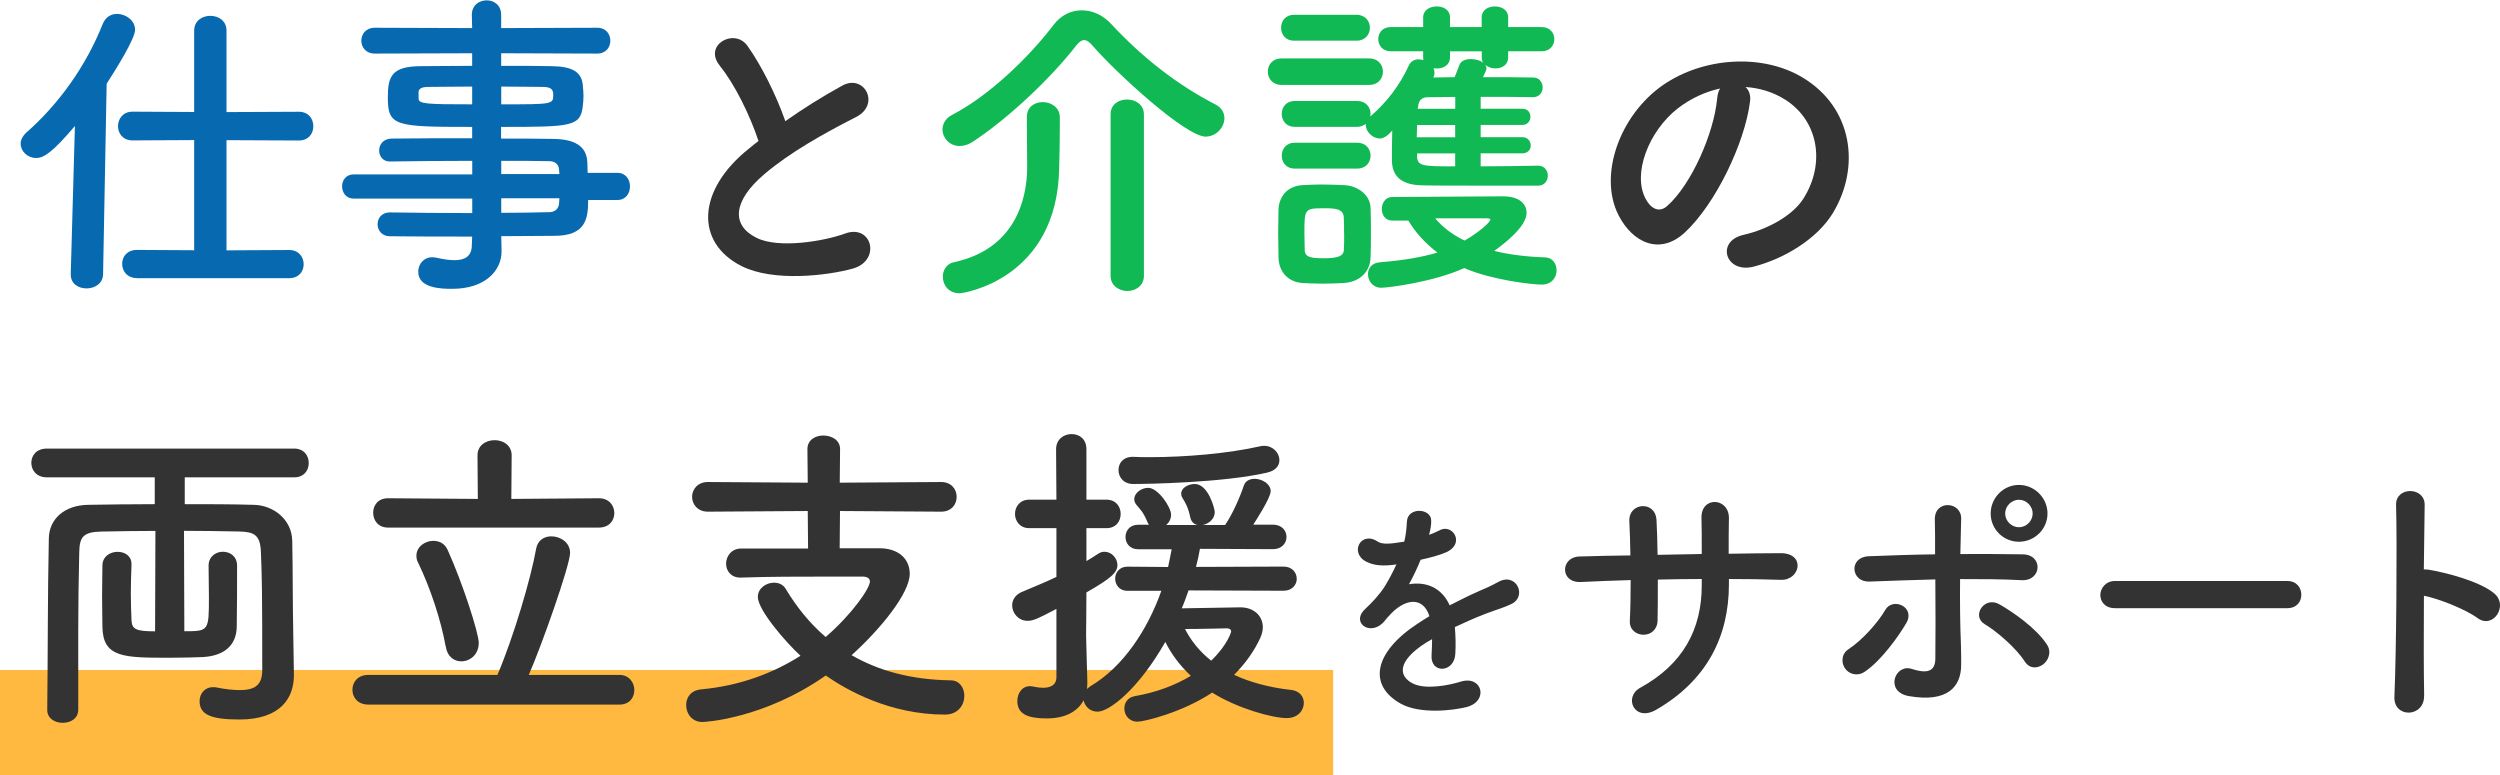
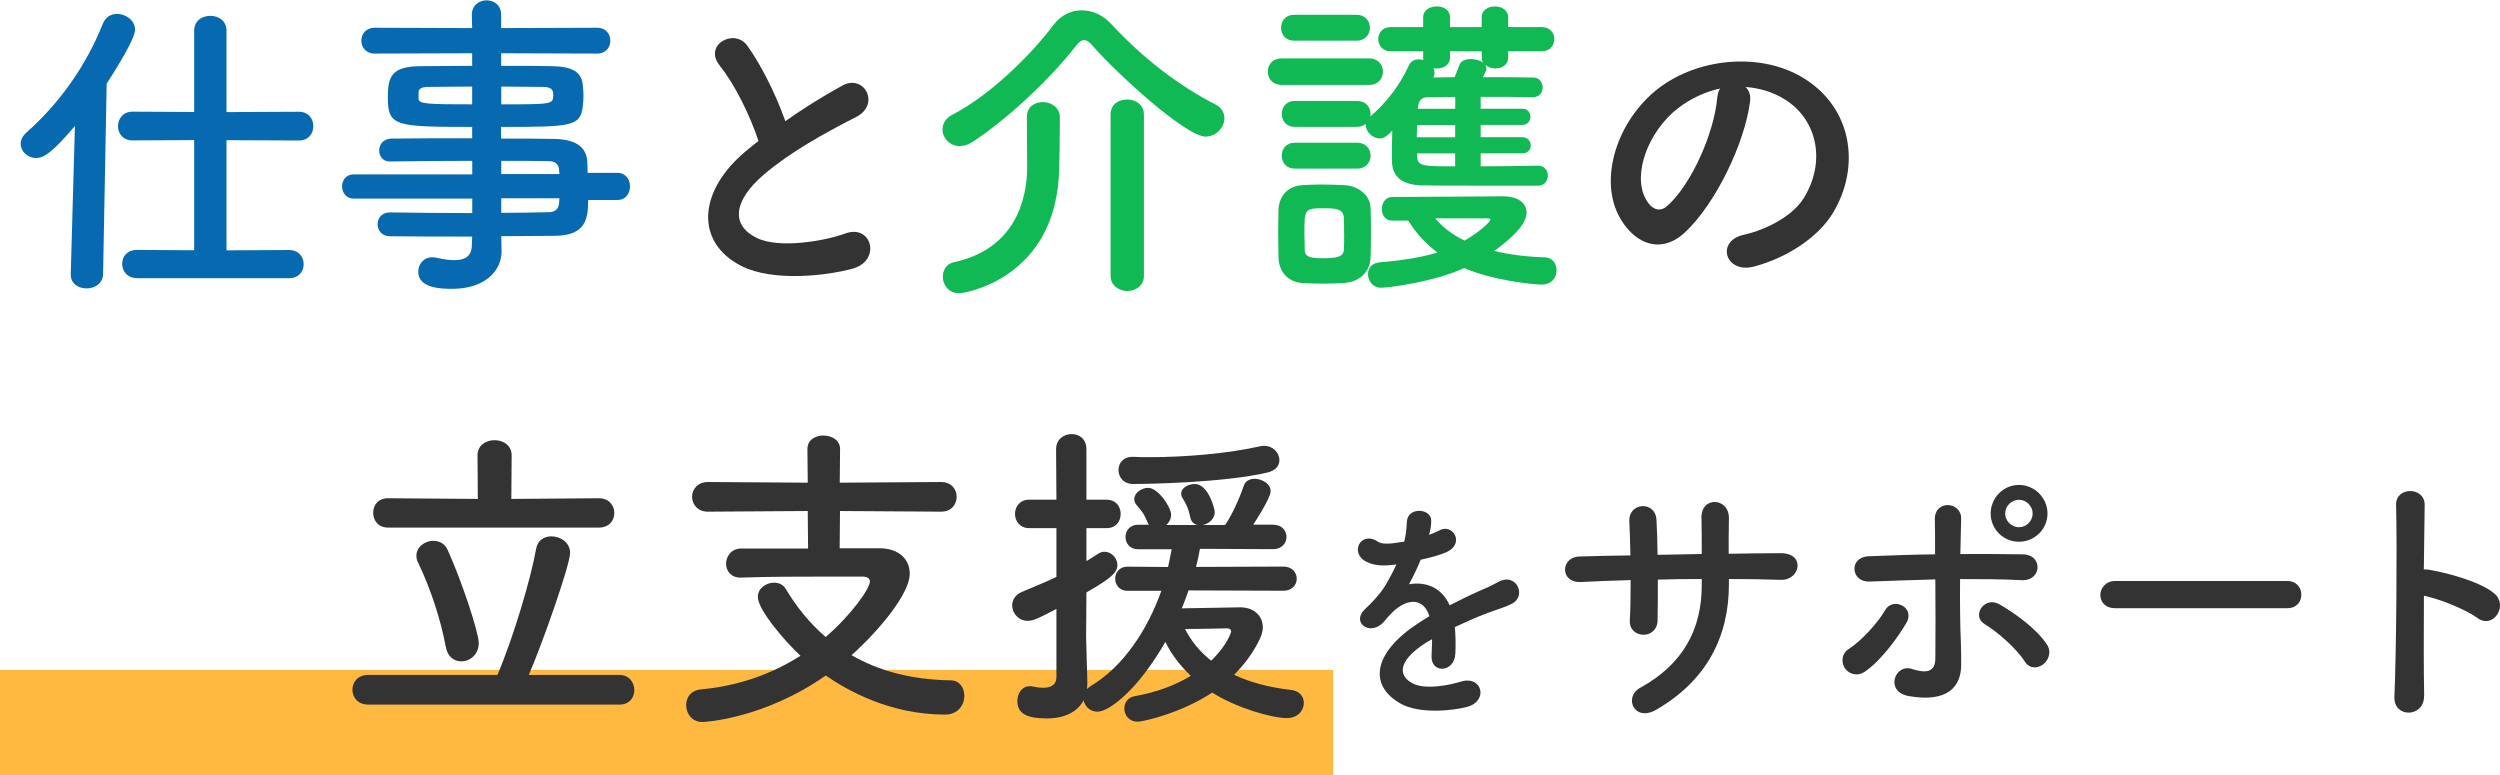
<svg xmlns="http://www.w3.org/2000/svg" id="_レイヤー_1" data-name="レイヤー 1" version="1.1" viewBox="0 0 300 93">
  <defs>
    <style>
      .cls-1 {
        fill: #ffb940;
      }

      .cls-1, .cls-2, .cls-3, .cls-4 {
        stroke-width: 0px;
      }

      .cls-2 {
        fill: #333;
      }

      .cls-3 {
        fill: #076ab0;
      }

      .cls-4 {
        fill: #10b953;
      }
    </style>
  </defs>
  <rect class="cls-1" y="80.4" width="159.98" height="12.6" />
  <g>
    <path class="cls-3" d="M8.99,15.12c-2.67,3.14-3.72,3.84-4.65,3.84-1.05,0-1.86-.81-1.86-1.71,0-.46.23-.93.7-1.36,3.76-3.3,7.09-7.83,9.15-13.02.35-.85,1.01-1.2,1.71-1.2,1.09,0,2.17.81,2.17,1.9s-2.36,4.85-3.41,6.47l-.43,22.83c0,1.16-1.01,1.74-1.98,1.74s-1.9-.54-1.9-1.67v-.08l.5-17.75ZM16.44,33.37c-1.2,0-1.78-.85-1.78-1.71s.58-1.67,1.78-1.67l6.86.04v-13.22l-7.4.04c-1.16,0-1.74-.85-1.74-1.71s.58-1.74,1.74-1.74l7.4.04V3.68c0-1.2.97-1.78,1.94-1.78s1.94.58,1.94,1.78v9.77l8.68-.04c1.16,0,1.74.85,1.74,1.74s-.58,1.71-1.74,1.71l-8.68-.04v13.22l7.52-.04c1.16,0,1.74.85,1.74,1.71s-.58,1.67-1.74,1.67h-18.26Z" />
    <path class="cls-3" d="M70.58,23.96c0,2.29-.27,4.34-4.07,4.34-2.02,0-4.15.04-6.36.04l.04,1.78v.04c0,2.33-1.98,4.5-5.93,4.5-1.24,0-4.07-.04-4.07-2.05,0-.89.62-1.74,1.71-1.74.19,0,.39.04.58.08.66.15,1.4.27,2.05.27,1.16,0,2.09-.39,2.09-1.82l.04-1.01c-3.37,0-6.78,0-9.88-.04-.97,0-1.47-.74-1.47-1.43,0-.74.5-1.43,1.47-1.43h.04c2.87.04,6.36.08,9.85.08v-1.74h-14.26c-.89,0-1.36-.74-1.36-1.47,0-.7.46-1.43,1.36-1.43h14.26v-1.63c-3.64,0-7.33.04-9.85.08h-.04c-.85,0-1.28-.66-1.28-1.32,0-.7.47-1.4,1.47-1.43,2.75-.04,6.24-.04,9.69-.04v-1.36c-9.26,0-10.12-.08-10.12-3.53,0-2.56.47-3.76,4.03-3.76,1.47,0,3.72-.04,6.09-.04v-1.51l-11.71.04c-1.05,0-1.59-.78-1.59-1.55s.54-1.55,1.59-1.55l11.71.04-.04-1.59c0-1.16.89-1.74,1.78-1.74s1.74.58,1.74,1.74v1.59l11.51-.04c1.09,0,1.59.78,1.59,1.55s-.5,1.55-1.59,1.55l-11.51-.04v1.51c2.36,0,4.61,0,6.12.04,2.48.04,3.57.74,3.68,2.33.04.43.08.85.08,1.24,0,.43-.04.81-.08,1.2-.27,2.48-1.36,2.52-9.81,2.52v1.4c2.29,0,4.46,0,6.32.04,2.48.04,3.95.85,4.03,2.79,0,.35.04.78.04,1.28h3.57c1.01,0,1.51.81,1.51,1.63s-.5,1.63-1.51,1.63h-3.53ZM56.66,10.39c-2.09,0-4.03.04-5.23.04-.81,0-1.12.19-1.2.54v.85c0,.66.93.7,6.43.7v-2.13ZM60.15,12.52c6.12,0,6.24,0,6.24-1.12,0-.62-.19-.97-1.28-.97s-2.95-.04-4.96-.04v2.13ZM67.09,20.39c-.04-.7-.5-1.05-1.2-1.05-1.59-.04-3.57-.04-5.74-.04v1.59h6.98l-.04-.5ZM60.15,23.8v1.74c2.02,0,3.95-.04,5.74-.08.7,0,1.16-.39,1.2-1.09,0-.19.04-.39.04-.58h-6.98Z" />
    <path class="cls-2" d="M86.37,7.87c-2.02-2.48,1.78-4.57,3.33-2.36,1.67,2.36,3.41,5.81,4.54,9.03,2.09-1.47,4.3-2.87,6.82-4.26,2.64-1.47,4.65,2.25,1.67,3.76-3.95,2.02-7.95,4.26-11.01,6.86-3.84,3.26-3.95,6.16-.93,7.64,2.71,1.36,8.26.35,10.58-.5,3.26-1.24,4.42,3.22.97,4.19-3.06.85-9.54,1.63-13.37-.31-5.58-2.83-5.35-9.11.93-14.11.39-.31.74-.62,1.12-.89-1.01-3.06-2.87-6.86-4.65-9.03Z" />
    <path class="cls-4" d="M144.7,16.4c-2.4,0-10.62-7.52-13.57-10.89-.35-.43-.7-.7-1.05-.7-.27,0-.62.23-.97.7-3.1,3.99-8.26,8.8-12.33,11.47-.58.39-1.12.54-1.63.54-1.2,0-2.05-.97-2.05-1.98,0-.66.35-1.36,1.2-1.78,4.42-2.29,9.26-6.98,12.13-10.78.89-1.16,2.09-1.74,3.37-1.74s2.56.54,3.64,1.74c3.72,3.99,7.91,7.25,12.44,9.57.74.39,1.05,1.01,1.05,1.63,0,1.09-.97,2.21-2.25,2.21ZM123.23,13.99c0-1.16.93-1.74,1.9-1.74s2.02.62,2.05,1.78v.89c0,1.59-.04,4.34-.08,5.27-.23,13.26-11.4,15-11.94,15-1.36,0-2.02-1.01-2.02-1.98,0-.78.43-1.55,1.32-1.74,7.21-1.55,8.8-7.33,8.8-11.43,0-1.24-.04-4.77-.04-6.01v-.04ZM133.27,13.72c0-1.2.97-1.78,1.98-1.78s2.02.62,2.02,1.78v19.38c0,1.2-1.01,1.82-1.98,1.82s-2.02-.62-2.02-1.82V13.72Z" />
    <path class="cls-4" d="M153.81,10.19c-1.12,0-1.67-.78-1.67-1.59s.54-1.59,1.67-1.59h10.47c1.12,0,1.67.78,1.67,1.59s-.54,1.59-1.67,1.59h-10.47ZM161.25,33.96c-.81.04-1.67.08-2.52.08s-1.67-.04-2.44-.08c-1.74-.12-2.83-1.36-2.87-3.06,0-1.01-.04-2.02-.04-2.98s.04-1.9.04-2.75c.04-1.47.97-2.83,2.83-2.95.74-.04,1.51-.08,2.29-.08.97,0,1.94.04,2.83.08,1.47.08,3.06,1.09,3.1,2.75.04.89.04,1.94.04,2.98s0,2.05-.04,2.91c-.04,1.74-1.28,2.98-3.22,3.1ZM155.28,4.88c-1.05,0-1.55-.78-1.55-1.55s.5-1.55,1.55-1.55h7.52c1.05,0,1.59.78,1.59,1.55s-.54,1.55-1.59,1.55h-7.52ZM177.68,18.41v1.55c2.4,0,4.88-.04,6.9-.08.78,0,1.16.62,1.16,1.2s-.39,1.2-1.16,1.2c-11.12,0-12.09,0-13.95-.04-2.09-.04-3.57-.81-3.6-2.95,0-.93,0-2.29.04-3.64-.78.97-1.4.97-1.47.97-.89,0-1.71-.81-1.71-1.63v-.12c-.27.19-.58.35-1.01.35h-7.52c-1.05,0-1.55-.78-1.55-1.55s.5-1.55,1.55-1.55h7.52c1.05,0,1.59.78,1.59,1.55,0,.12-.04.19-.04.31,1.9-1.63,3.49-3.64,4.65-6.16.23-.5.7-.7,1.16-.7.19,0,.39.04.58.08-.04-.08-.04-.19-.04-.31v-.74h-3.92c-.97,0-1.47-.74-1.47-1.47,0-.7.5-1.43,1.47-1.43h3.92v-1.16c0-.89.81-1.32,1.63-1.32s1.59.43,1.59,1.32v1.16h3.8v-1.16c0-.89.78-1.32,1.59-1.32s1.59.43,1.59,1.32v1.16h4.03c1.01,0,1.51.74,1.51,1.43,0,.74-.5,1.47-1.51,1.47h-4.03v.74c0,.89-.74,1.32-1.51,1.32-.47,0-.93-.15-1.24-.43.08.12.15.27.15.43,0,.23-.23.62-.43,1.05,2.17,0,4.3,0,6.05.04.74,0,1.12.62,1.12,1.2s-.39,1.16-1.16,1.16h-.04c-1.74-.04-3.99-.04-6.24-.04v1.43h5c.66,0,.97.46.97.97,0,.46-.31.97-.97.97h-5v1.47h5c.66,0,1.01.5,1.01,1.01,0,.47-.35.93-1.01.93h-5ZM155.36,20.23c-1.05,0-1.55-.78-1.55-1.55s.5-1.55,1.55-1.55h7.52c1.05,0,1.59.78,1.59,1.55s-.54,1.55-1.59,1.55h-7.52ZM161.29,28.06c0-.74,0-1.47-.04-2.02-.08-.97-.97-1.05-2.36-1.05-2.36,0-2.36.08-2.36,3.02,0,.74.04,1.47.04,2.05.04.85.89.93,2.25.93,1.67,0,2.4-.23,2.44-.97.04-.54.04-1.28.04-1.98ZM167.06,26.47c-.85,0-1.24-.7-1.24-1.4s.43-1.43,1.24-1.43c0,0,12.4-.08,13.3-.08,1.94,0,2.83.89,2.83,1.98,0,1.67-2.71,3.72-3.88,4.57,1.74.43,3.76.7,6.16.78.85.04,1.32.78,1.32,1.55,0,.85-.58,1.71-1.78,1.71-1.28,0-6.09-.58-9.3-1.98-3.8,1.71-9.19,2.36-9.96,2.36-1.01,0-1.59-.81-1.59-1.63,0-.7.43-1.36,1.47-1.43,2.83-.23,5.04-.62,6.86-1.16-1.43-1.09-2.6-2.36-3.49-3.84h-1.94ZM174.62,15h-4.57c0,.47-.04.97-.04,1.47h4.61v-1.47ZM174.62,18.41h-4.57v.27c0,1.28.66,1.28,4.57,1.28v-1.55ZM174.62,11.63l-3.33.04c-.58,0-1.05.31-1.12,1.12l-.04.27h4.5v-1.43ZM177.8,6.16h-3.8v.74c0,.89-.78,1.32-1.55,1.32-.15,0-.27,0-.43-.04.08.16.12.35.12.54s-.04.39-.15.58c.81,0,1.67-.04,2.56-.04.19-.43.35-.85.58-1.47.19-.5.74-.7,1.36-.7.54,0,1.16.15,1.51.46-.12-.19-.19-.39-.19-.66v-.74ZM178.85,26.36c0-.16-.31-.16-.54-.16h-6.09c.89,1.05,2.02,1.94,3.53,2.67,1.82-1.05,3.1-2.25,3.1-2.52Z" />
    <path class="cls-2" d="M210,12.21c-.62,4.92-4.11,12.25-7.83,15.7-2.98,2.75-6.24,1.24-7.95-2.09-2.44-4.81.15-12.02,5.35-15.62,4.77-3.3,11.86-3.84,16.75-.89,6.01,3.6,6.98,10.74,3.61,16.28-1.82,2.98-5.62,5.39-9.46,6.4-3.41.89-4.61-3.02-1.28-3.8,2.95-.66,5.93-2.33,7.21-4.34,2.75-4.34,1.71-9.42-2.13-11.86-1.51-.97-3.14-1.43-4.81-1.55.43.39.66,1.01.54,1.78ZM201.4,12.95c-3.6,2.79-5.54,7.95-3.91,10.93.58,1.12,1.59,1.71,2.56.85,2.91-2.56,5.62-8.72,6.01-12.91.04-.47.15-.89.35-1.2-1.78.39-3.53,1.2-5,2.33Z" />
-     <path class="cls-2" d="M35.27,80.95v.08c0,2.64-1.51,5.31-6.55,5.31-3.49,0-4.77-.62-4.77-2.21,0-.85.58-1.67,1.63-1.67.15,0,.27,0,.43.04,1.12.23,2.05.31,2.79.31,1.94,0,2.67-.74,2.67-2.4,0-9.73-.04-11.09-.16-14.15-.08-2.09-.81-2.44-2.64-2.48-2.17-.04-4.38-.08-6.59-.08l.04,12.05c2.95,0,2.95-.04,2.95-4.15,0-1.28-.04-2.64-.04-3.72s.85-1.67,1.71-1.67,1.71.54,1.71,1.67c0,2.05,0,5.27-.04,7.33-.04,2.25-1.51,3.49-4.07,3.64-1.05.04-2.52.08-3.99.08-5.47,0-7.99,0-8.06-3.68,0-1.05-.04-2.36-.04-3.72s.04-2.67.04-3.72c.04-1.05.93-1.59,1.82-1.59s1.67.5,1.67,1.47v.12c-.04,1.01-.08,2.21-.08,3.41s.04,2.29.08,3.18c.04,1.12.54,1.36,2.83,1.36l.04-12.05c-2.25,0-4.42.04-6.47.08-2.17.04-2.64.62-2.67,2.48-.08,3.37-.12,6.4-.12,9.46v9.42c0,1.09-.93,1.59-1.86,1.59s-1.86-.5-1.86-1.55v-.04c.08-6.86.04-13.3.19-20.54.04-2.36,1.9-3.99,4.73-4.03,2.56-.04,5.23-.08,7.98-.08v-3.22H5.62c-1.24,0-1.86-.85-1.86-1.74s.62-1.71,1.86-1.71h29.69c1.16,0,1.74.85,1.74,1.74s-.58,1.71-1.74,1.71h-13.14v3.22c2.79,0,5.58,0,8.29.08,2.29.04,4.57,1.71,4.61,4.34.08,4.15.04,6.9.12,11.05l.08,5Z" />
    <path class="cls-2" d="M44.19,84.55c-1.28,0-1.9-.89-1.9-1.78s.62-1.78,1.9-1.78h15.5c1.94-4.53,4.03-11.63,4.65-15.16.19-1.01.97-1.47,1.82-1.47,1.09,0,2.25.74,2.25,1.98,0,1.51-3.53,11.43-4.96,14.65h10.89c1.16,0,1.78.93,1.78,1.82s-.58,1.74-1.78,1.74h-30.16ZM46.56,63.31c-1.2,0-1.78-.89-1.78-1.78s.58-1.74,1.78-1.74l10.78.08-.04-5.23c0-1.2,1.01-1.82,2.05-1.82s2.05.62,2.05,1.82l-.04,5.23,10.5-.08c1.24,0,1.86.89,1.86,1.78s-.62,1.74-1.86,1.74h-25.31ZM53.49,77.61c-.58-3.22-1.86-7.09-3.33-10.12-.16-.27-.19-.58-.19-.81,0-1.05,1.01-1.78,2.02-1.78.7,0,1.4.31,1.74,1.12,1.74,3.84,3.72,9.92,3.72,11.13,0,1.4-1.05,2.21-2.09,2.21-.85,0-1.67-.54-1.86-1.74Z" />
    <path class="cls-2" d="M100.8,61.33l-.04,4.46h4.77c2.29,0,3.64,1.28,3.64,3.06,0,2.33-3.49,6.63-6.98,9.77,3.14,1.82,7.05,2.95,11.9,3.02,1.05,0,1.63.89,1.63,1.86,0,1.09-.74,2.25-2.33,2.25-6.59,0-11.74-2.91-14.3-4.69-7.36,5.16-14.42,5.58-14.81,5.58-1.24,0-1.94-1.01-1.94-2.02,0-.93.54-1.78,1.82-1.9,4.69-.43,8.68-1.98,11.9-4.03-1.78-1.63-5.12-5.5-5.12-7.06,0-1.05,1.01-1.71,1.94-1.71.58,0,1.12.23,1.43.78,1.28,2.13,2.83,4.07,4.77,5.74,3.18-2.75,5.31-5.85,5.31-6.67,0-.35-.31-.58-.89-.58h-4.19c-3.22,0-7.09,0-10.39.12h-.08c-1.12,0-1.71-.81-1.71-1.67s.62-1.82,1.82-1.82h8.02l-.04-4.5-11.98.08c-1.24,0-1.9-.89-1.9-1.78s.66-1.78,1.9-1.78l11.98.08-.04-4.03c0-1.12.97-1.63,1.9-1.63,1.01,0,2.02.54,2.02,1.63l-.04,4.03,12.17-.08c1.24,0,1.86.89,1.86,1.78s-.62,1.78-1.86,1.78l-12.17-.08Z" />
    <path class="cls-2" d="M142.62,70.87c-.27.74-.5,1.43-.81,2.13,2.21-.04,6.4-.12,7.02-.12,1.67,0,2.71,1.05,2.71,2.4,0,.39-.12.85-.31,1.28-.74,1.59-1.78,3.06-3.14,4.42,1.82.85,4.11,1.51,6.9,1.82.97.12,1.47.81,1.47,1.55,0,.89-.7,1.82-2.05,1.82-1.71,0-5.93-1.16-8.95-3.06-3.68,2.44-8.22,3.49-8.95,3.49-1.05,0-1.59-.81-1.59-1.59,0-.66.39-1.32,1.24-1.47,2.64-.46,4.88-1.32,6.74-2.44-1.32-1.24-2.36-2.64-3.06-4.07-3.22,5.66-6.71,8.37-8.14,8.37-.89,0-1.51-.62-1.67-1.36-.7,1.32-2.17,2.17-4.42,2.17s-3.53-.5-3.53-2.09c0-.89.54-1.78,1.51-1.78.12,0,.23,0,.35.04.35.08.81.15,1.24.15.81,0,1.59-.27,1.59-1.28v-8.18c-2.02,1.05-2.71,1.43-3.45,1.43-1.12,0-1.86-.93-1.86-1.86,0-.62.35-1.24,1.12-1.59,1.55-.66,2.91-1.2,4.19-1.82v-5.85h-3.26c-1.12,0-1.71-.85-1.71-1.71s.58-1.71,1.71-1.71h3.26l-.04-6.05c0-1.2.93-1.82,1.86-1.82s1.78.58,1.78,1.82v6.05h2.4c1.16,0,1.71.85,1.71,1.71s-.54,1.71-1.71,1.71h-2.4v3.95c.47-.27.89-.54,1.36-.85.27-.19.54-.27.81-.27.85,0,1.55.78,1.55,1.59,0,.89-.74,1.59-3.72,3.29,0,2.56-.04,4.54-.04,5.12,0,.62.12,4.15.15,5.5,0,.31,0,.66-.04.97.12-.12.27-.23.43-.35,3.95-2.33,6.86-6.82,8.49-11.43h-4.07c-.97,0-1.47-.74-1.47-1.47,0-.7.5-1.43,1.47-1.43l4.88.04c.15-.74.31-1.43.43-2.13h-4.03c-1.01,0-1.51-.74-1.51-1.47s.5-1.47,1.51-1.47h1.32c-.08-.08-.15-.19-.19-.31-.5-1.2-.85-1.51-1.28-2.02-.23-.27-.31-.5-.31-.74,0-.74.85-1.36,1.67-1.36,1.2,0,2.75,2.33,2.75,3.22,0,.5-.23.93-.58,1.24h3.76c-.43-.08-.78-.39-.89-.97-.27-1.28-.62-1.74-.93-2.29-.12-.19-.15-.35-.15-.5,0-.7.85-1.16,1.63-1.16,1.63,0,2.4,2.98,2.4,3.37,0,.81-.7,1.4-1.43,1.55h2.67c.85-1.24,1.71-3.14,2.25-4.73.19-.58.74-.81,1.28-.81.93,0,1.94.62,1.94,1.47s-1.9,3.72-2.09,4.03h2.36c1.09,0,1.63.74,1.63,1.47s-.54,1.47-1.63,1.47l-8.76-.04c-.12.7-.27,1.43-.47,2.17l10.5-.04c1.05,0,1.59.74,1.59,1.47,0,.7-.54,1.43-1.59,1.43l-11.4-.04ZM136,58.08c-1.2,0-1.78-.85-1.78-1.67s.54-1.59,1.71-1.59h.08c.62.04,1.24.04,1.94.04,4.3,0,9.42-.43,13.33-1.32.16-.04.27-.04.43-.04,1.05,0,1.82.85,1.82,1.71,0,.66-.43,1.28-1.51,1.51-5.19,1.2-14.3,1.36-16.01,1.36ZM147.74,75.79c0-.35-.35-.39-.58-.39s-2.83.08-4.96.08c.7,1.36,1.71,2.67,3.14,3.8,2.02-1.94,2.4-3.49,2.4-3.49Z" />
    <path class="cls-2" d="M171.44,64.2c.47-.17.9-.35,1.22-.52,1.6-.96,3.17,1.45,1.02,2.53-.73.35-1.98.7-3.2.96-.38.93-.87,1.98-1.4,2.94,2.01-.35,3.92.38,4.88,2.53,1.19-.61,2.41-1.22,3.55-1.72.7-.29,1.48-.64,2.27-1.08,2.18-1.22,3.49,1.69,1.63,2.62-.93.46-1.6.61-3.14,1.19-1.22.47-2.53,1.05-3.69,1.6.09.96.12,2.15.06,3.2-.06,1.16-.81,1.77-1.54,1.8-.73.03-1.4-.52-1.31-1.66.03-.61.06-1.28.06-1.89-.26.15-.52.29-.76.44-3.61,2.33-3.17,4.07-1.54,4.88,1.54.78,4.39.2,5.76-.23,2.56-.78,3.37,2.35.7,3.05-1.72.44-5.67.87-7.94-.41-3.92-2.21-3.23-6.13,2.04-9.59.41-.26.87-.58,1.42-.9-.78-2.44-3.02-2.15-4.91.03-.03.03-.09.09-.12.12-.26.32-.46.58-.67.76-1.6,1.42-3.72-.23-1.98-1.8.76-.7,1.74-1.74,2.35-2.73.49-.81.96-1.69,1.37-2.59-1.57.23-2.67.15-3.6-.32-2.09-1.05-.67-3.78,1.37-2.41.55.38,1.72.23,2.73.06.12-.03.29-.03.44-.06.2-.84.26-1.42.32-2.44.12-1.74,2.85-1.57,2.91-.15.03.58-.09,1.13-.23,1.69l-.06.12Z" />
    <path class="cls-2" d="M207.47,70.11c0,6.29-2.67,11.56-8.73,15.06-2.64,1.52-3.95-1.52-1.91-2.64,5.11-2.8,7.38-6.99,7.38-12.29v-.76c-1.78,0-3.53.03-5.27.07,0,1.88,0,3.62-.03,4.91-.03,1.12-.82,1.71-1.68,1.71s-1.71-.59-1.65-1.68c.07-1.35.1-3.06.1-4.88-2.08.07-4.12.13-5.96.23-2.57.13-2.47-3-.2-3.06,1.98-.07,4.05-.1,6.13-.13-.03-1.55-.07-3-.13-4.12-.1-2.24,3.13-2.5,3.26-.13.07,1.09.1,2.57.13,4.18,1.78-.03,3.53-.07,5.3-.1,0-1.71,0-3.33-.03-4.25-.13-2.74,3.33-2.57,3.29-.03-.03,1.32-.03,2.77-.03,4.25,2.11-.03,4.22-.07,6.19-.07,3.1-.03,2.41,3.26.1,3.2-2.04-.07-4.12-.1-6.26-.1v.63Z" />
    <path class="cls-2" d="M221.41,80.23c-.46-.66-.49-1.75.43-2.34,1.58-1.02,3.56-3.23,4.38-4.68.92-1.61,3.66-.36,2.54,1.55-.82,1.42-2.97,4.51-5.01,5.86-.89.59-1.88.26-2.34-.4ZM224.31,69.78c-2.21.1-2.5-2.93-.07-3.03,2.6-.1,5.3-.2,7.97-.23,0-1.75,0-3.23-.03-4.15-.07-2.44,3.2-2.21,3.16-.13-.03,1.02-.07,2.54-.1,4.25,2.54-.03,5.04,0,7.48.03,2.5.03,2.31,3.23-.13,3.1-2.44-.13-4.91-.13-7.38-.13-.03,2.67,0,5.5.1,7.78.03,1.05.03,1.58.03,2.5,0,2.6-1.58,4.58-6.29,3.76-2.93-.53-1.65-3.92.36-3.26,1.35.43,2.8.63,2.83-1.19.03-2.34.03-6.1,0-9.55-2.64.07-5.3.16-7.94.26ZM242.96,79.37c-1.02-1.61-3.36-3.62-4.81-4.48-1.61-.96-.03-3.46,1.84-2.34,1.42.82,4.35,2.77,5.67,4.84.56.89.13,1.91-.53,2.37-.66.46-1.58.53-2.17-.4ZM242.27,65.01c-1.88,0-3.39-1.52-3.39-3.39s1.52-3.43,3.39-3.43,3.43,1.55,3.43,3.43-1.55,3.39-3.43,3.39ZM242.27,59.97c-.89,0-1.65.76-1.65,1.65s.76,1.65,1.65,1.65,1.65-.76,1.65-1.65-.76-1.65-1.65-1.65Z" />
    <path class="cls-2" d="M253.79,72.98c-1.19,0-1.75-.79-1.75-1.58s.63-1.68,1.75-1.68h20.69c1.12,0,1.68.82,1.68,1.65s-.56,1.61-1.68,1.61h-20.69Z" />
    <path class="cls-2" d="M290.89,83.46c.07,2.67-3.69,2.77-3.56.13.23-5.34.33-18.25.2-23-.07-2.24,3.49-2.21,3.43.03-.03,1.61-.07,4.48-.1,7.71.16,0,.36,0,.56.03,1.84.3,6.13,1.35,7.91,2.87,1.71,1.45-.16,4.32-2.04,2.93-1.42-1.05-4.68-2.34-6.42-2.67-.03,4.55-.03,9.29.03,11.96Z" />
  </g>
</svg>